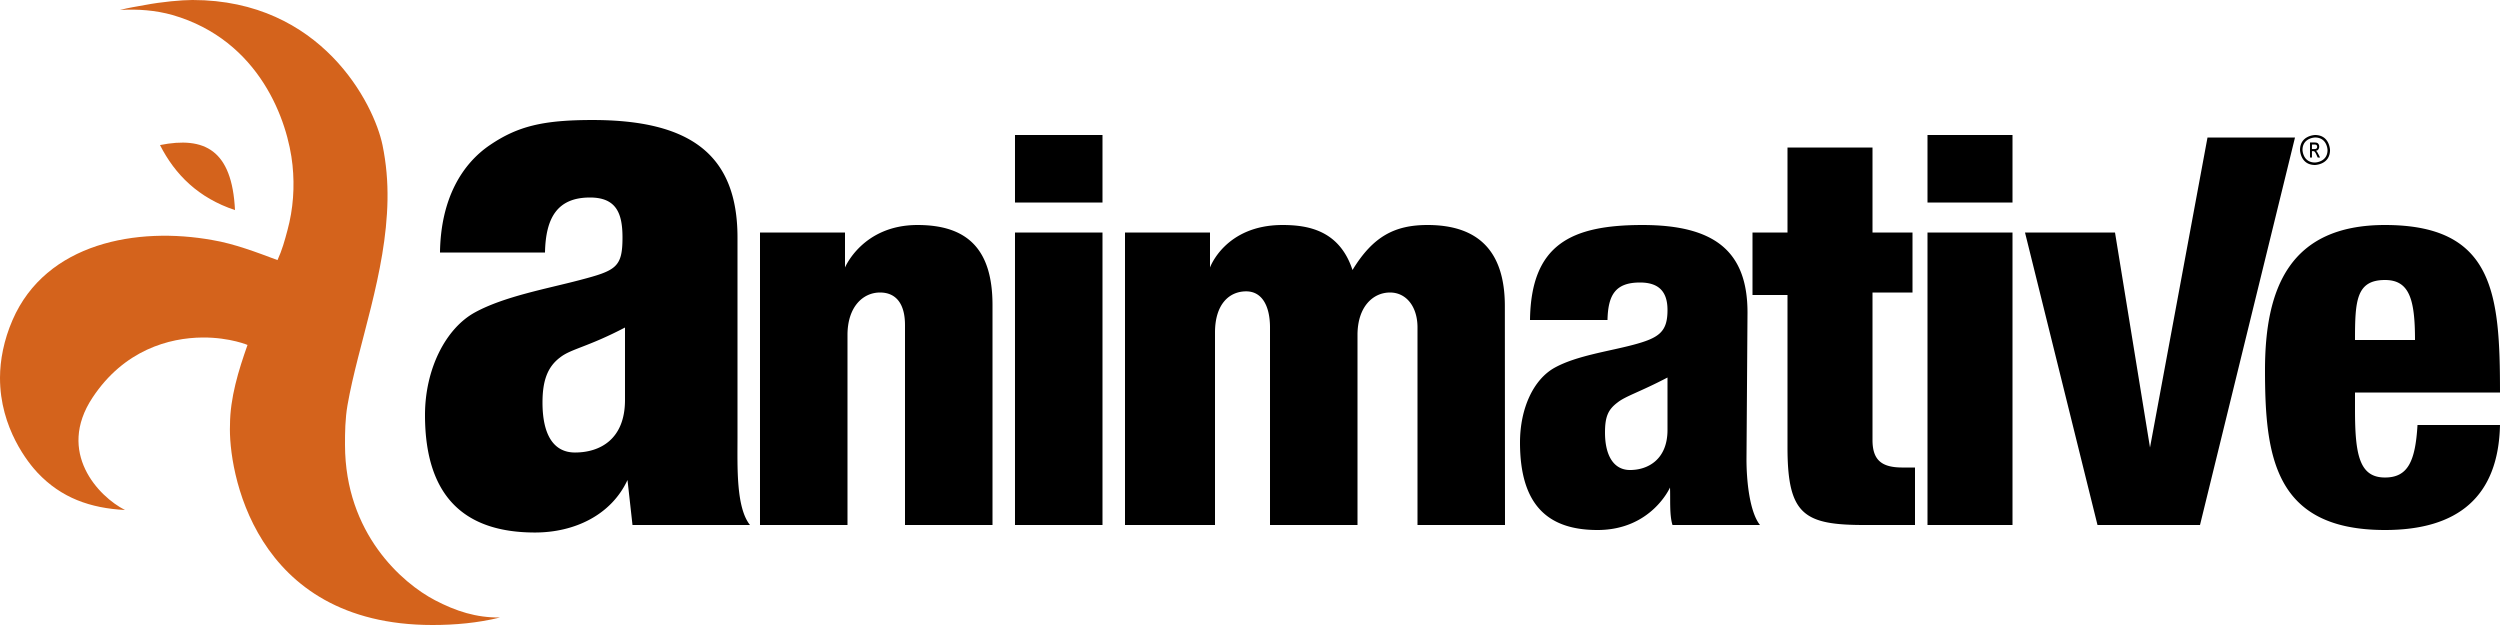
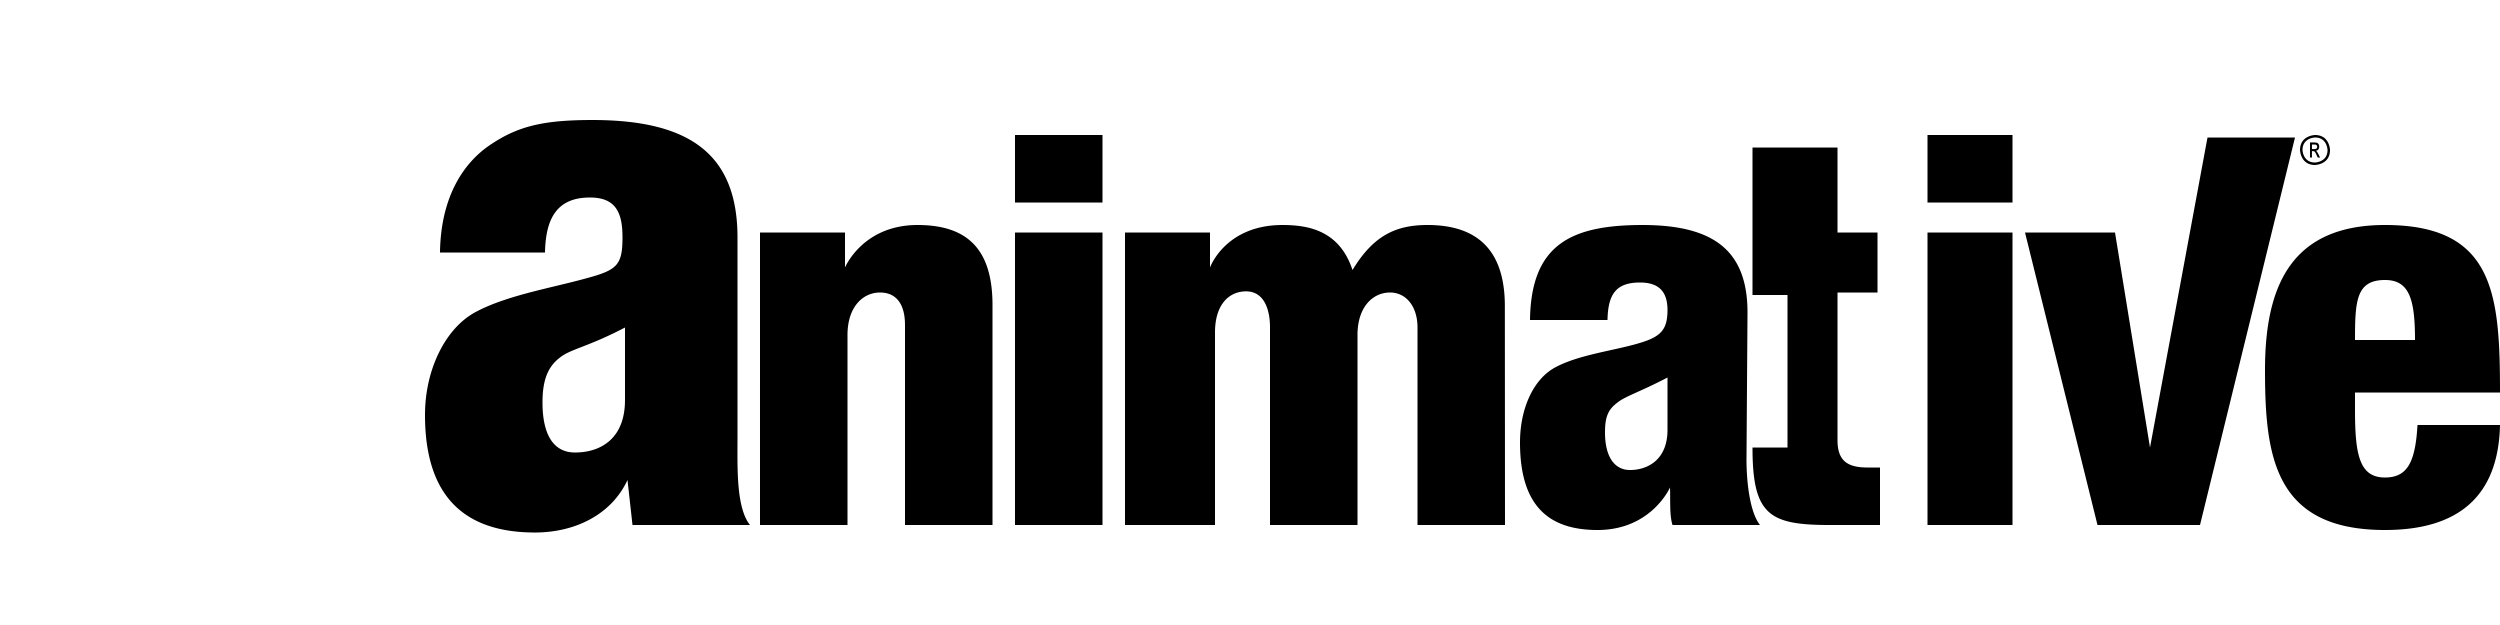
<svg xmlns="http://www.w3.org/2000/svg" viewBox="250.003 624.859 999.999 250.003">
  <title>Animative - SVG vector logo - www.oklogos.com</title>
-   <path d="M1192.002 781.859v7.002c0 18.049 1.813 27.002 12 27.002 9.116 0 12.146-6.396 13-21.002h33c-.632 28.779-16.929 42-46 42-44.252 0-48-29.42-48-64 0-32.649 9.819-58 48-58 43.598 0 46 27.479 46 66.998h-58zm12-44.998c-11.519 0-12 8.321-12 24.002h24.002c0-16.327-2.268-24.002-12.002-24.002zm-27.988-46.004c-5.883 0-6-6.035-6-5.992 0-5.934 6.137-6 6-6 5.852 0 5.994 5.979 5.994 6 0 5.88-6.026 5.992-5.994 5.992zm0-10.998c.115 0-5.01.06-5.01 5.006 0-.043.102 4.998 5.01 4.998-.031 0 5-.104 5-4.998 0-.011-.127-5.006-5-5.006zm1.425 6.829l.58 1.178h-.938l-.428-.945c-.332-.745-.602-1.212-.805-1.398-.144-.138-.351-.208-.615-.208h-.455v2.555h-.77v-6.014h1.639c.563 0 .967.056 1.219.167.25.11.451.304.604.581.147.276.221.57.221.881 0 .441-.125.822-.371 1.148-.252.323-.58.508-.992.548.168.089.308.191.408.315.188.237.421.637.703 1.192zm-.808-2.459c.16-.169.239-.39.239-.666a.967.967 0 0 0-.114-.479.75.75 0 0 0-.326-.313c-.144-.069-.398-.104-.773-.104h-.877v1.815h.937c.44 0 .748-.084.914-.253zm-87.629 150.634l-29-117.002h36.002l14 86.002 22.998-124H1168l-37.998 155h-41zm-68-117.002h34.002v117.002h-34.002V717.861zm0-38.999h34.002v27h-34.002v-27zm-56 125.001v-61.001h-14v-25.001h14v-33.999h34v33.999h16.002v24h-16.002v59.002c0 8.152 3.762 11 12.002 11h4.998v23h-19.998c-24.306 0-31.002-3.947-31.002-31zm-45.998 31c-1.295-4.09-.787-10.49-1.002-15.002 0 0-7.455 17-29 17-19.752 0-30.998-9.877-30.998-35 0-13.525 5.307-25.266 14-29.998 8.666-4.723 21.233-6.42 30.998-9.002 10.635-2.793 14-5.195 14-14 0-7.09-3.218-11-11-11-9.785 0-12.785 4.904-13 15.002h-30.998c.405-30.085 16.223-38.002 44.998-38.002 28.85 0 42.002 10.521 42.002 35.002l-.408 58.701c0 8.805 1.285 21.135 5.406 26.299h-34.998zm-22-49c-3.691 2.789-5.002 5.551-5.002 12 0 9.234 3.485 14.998 10.002 14.998 7.393 0 14.998-4.414 14.998-15.998v-21c-11.047 5.782-16.746 7.414-19.998 10zm-80-30.002c0-8.369-4.5-14-11-14-6.742 0-13.002 5.617-13.002 17v76.002h-34.998v-79.002c0-8.367-3.035-14.461-9.539-14.461-6.726 0-12.461 5.076-12.461 16.461v77.002h-36.002V717.861h34v14.002s6.071-17.002 29.002-17.002c10.198 0 22.78 2.106 28 18 8.233-13.531 16.985-17.996 30-18 19.967-.002 30.938 10.101 30.938 32.427l.06 87.575h-34.998v-79.002zm-161.004-38h35v117.002h-35V717.861zm0-38.999h35v27h-35v-27zm-43.998 75.999c0-8.368-3.483-13-10.002-13-6.721 0-13 5.617-13 17v76.002h-34.998V717.861h34v14.002s7.049-17.002 28.998-17.002c19.949 0 30.002 9.672 30.002 32.001v88.001h-35v-80.002zm-109 80.002l-2-18.002c-6.472 13.969-21.141 21.002-37 21.002-26.756 0-43.999-12.942-43.999-47.002 0-18.34 8.262-34.654 20.01-41.06 11.767-6.417 28.771-9.444 41.99-12.94 14.396-3.779 16.999-5.063 16.999-17 0-9.598-2.408-16-13-16-13.227 0-17.719 8.325-18 22h-42c.294-21.531 8.823-35.426 20-43 11.156-7.56 21.302-9.999 41.001-9.999 39.096 0 57.999 13.829 57.999 46.999v80c0 11.93-.584 28.02 5 35.002h-47zm-3-79.002c-14.997 7.854-21.588 8.504-26.002 12.002-4.992 3.772-6.998 9.272-6.998 18 0 12.515 4.18 19.998 13 19.998 9.998 0 20-5.281 20-21v-29z" />
-   <path fill="#D4631C" d="M344.002 708.895c-14.607-4.852-23.98-14.156-29.999-26.012 17.799-3.541 28.822 1.892 29.999 26.012zm80 156.055c-13.041-6.803-35.918-26.646-35.999-62.09-.015-4.867.053-10.498.999-15.938 4.217-24.242 15.512-52.853 16.001-82.064.118-7.354-.474-14.575-2-21.979-3.405-16.467-24.434-58.021-76.001-58.021-4.334 0-12.385.736-18.999 2-3.371.654-6.604 1.068-10.001 2 7.11-.438 14.208.094 21.001 2.001 35.046 10.143 46.22 42.646 48 60.022.906 8.762.299 17.521-2 26.01-1.132 4.246-2.146 7.975-4 12.005-8.236-3.087-17.282-6.542-26-8.003-30.102-5.449-66.585 1.043-80 32.012-3.508 8.099-4.98 16.08-5 23.013-.063 20.334 11.608 34.418 14.999 38.014 9.521 10.115 21.137 14.199 35.001 14.928-10.549-5.34-27.496-23.031-13.001-44.939 12.651-19.119 30.741-23.953 44-24.06 11.142-.09 18.75 3.238 18 2.998-3.604 10.188-6.985 21.193-7 32-.737 17.273 8.941 80.002 81.001 80.002 8.904 0 18.054-.803 27-3-9.508.104-17.602-2.521-26.001-6.911z" />
+   <path d="M1192.002 781.859v7.002c0 18.049 1.813 27.002 12 27.002 9.116 0 12.146-6.396 13-21.002h33c-.632 28.779-16.929 42-46 42-44.252 0-48-29.42-48-64 0-32.649 9.819-58 48-58 43.598 0 46 27.479 46 66.998h-58zm12-44.998c-11.519 0-12 8.321-12 24.002h24.002c0-16.327-2.268-24.002-12.002-24.002zm-27.988-46.004c-5.883 0-6-6.035-6-5.992 0-5.934 6.137-6 6-6 5.852 0 5.994 5.979 5.994 6 0 5.88-6.026 5.992-5.994 5.992zm0-10.998c.115 0-5.01.06-5.01 5.006 0-.043.102 4.998 5.01 4.998-.031 0 5-.104 5-4.998 0-.011-.127-5.006-5-5.006zm1.425 6.829l.58 1.178h-.938l-.428-.945c-.332-.745-.602-1.212-.805-1.398-.144-.138-.351-.208-.615-.208h-.455v2.555h-.77v-6.014h1.639c.563 0 .967.056 1.219.167.25.11.451.304.604.581.147.276.221.57.221.881 0 .441-.125.822-.371 1.148-.252.323-.58.508-.992.548.168.089.308.191.408.315.188.237.421.637.703 1.192zm-.808-2.459c.16-.169.239-.39.239-.666a.967.967 0 0 0-.114-.479.75.75 0 0 0-.326-.313c-.144-.069-.398-.104-.773-.104h-.877v1.815h.937c.44 0 .748-.084.914-.253zm-87.629 150.634l-29-117.002h36.002l14 86.002 22.998-124H1168l-37.998 155h-41zm-68-117.002h34.002v117.002h-34.002V717.861zm0-38.999h34.002v27h-34.002v-27zm-56 125.001v-61.001h-14v-25.001v-33.999h34v33.999h16.002v24h-16.002v59.002c0 8.152 3.762 11 12.002 11h4.998v23h-19.998c-24.306 0-31.002-3.947-31.002-31zm-45.998 31c-1.295-4.09-.787-10.49-1.002-15.002 0 0-7.455 17-29 17-19.752 0-30.998-9.877-30.998-35 0-13.525 5.307-25.266 14-29.998 8.666-4.723 21.233-6.42 30.998-9.002 10.635-2.793 14-5.195 14-14 0-7.09-3.218-11-11-11-9.785 0-12.785 4.904-13 15.002h-30.998c.405-30.085 16.223-38.002 44.998-38.002 28.85 0 42.002 10.521 42.002 35.002l-.408 58.701c0 8.805 1.285 21.135 5.406 26.299h-34.998zm-22-49c-3.691 2.789-5.002 5.551-5.002 12 0 9.234 3.485 14.998 10.002 14.998 7.393 0 14.998-4.414 14.998-15.998v-21c-11.047 5.782-16.746 7.414-19.998 10zm-80-30.002c0-8.369-4.5-14-11-14-6.742 0-13.002 5.617-13.002 17v76.002h-34.998v-79.002c0-8.367-3.035-14.461-9.539-14.461-6.726 0-12.461 5.076-12.461 16.461v77.002h-36.002V717.861h34v14.002s6.071-17.002 29.002-17.002c10.198 0 22.78 2.106 28 18 8.233-13.531 16.985-17.996 30-18 19.967-.002 30.938 10.101 30.938 32.427l.06 87.575h-34.998v-79.002zm-161.004-38h35v117.002h-35V717.861zm0-38.999h35v27h-35v-27zm-43.998 75.999c0-8.368-3.483-13-10.002-13-6.721 0-13 5.617-13 17v76.002h-34.998V717.861h34v14.002s7.049-17.002 28.998-17.002c19.949 0 30.002 9.672 30.002 32.001v88.001h-35v-80.002zm-109 80.002l-2-18.002c-6.472 13.969-21.141 21.002-37 21.002-26.756 0-43.999-12.942-43.999-47.002 0-18.34 8.262-34.654 20.01-41.06 11.767-6.417 28.771-9.444 41.99-12.94 14.396-3.779 16.999-5.063 16.999-17 0-9.598-2.408-16-13-16-13.227 0-17.719 8.325-18 22h-42c.294-21.531 8.823-35.426 20-43 11.156-7.56 21.302-9.999 41.001-9.999 39.096 0 57.999 13.829 57.999 46.999v80c0 11.93-.584 28.02 5 35.002h-47zm-3-79.002c-14.997 7.854-21.588 8.504-26.002 12.002-4.992 3.772-6.998 9.272-6.998 18 0 12.515 4.18 19.998 13 19.998 9.998 0 20-5.281 20-21v-29z" />
</svg>